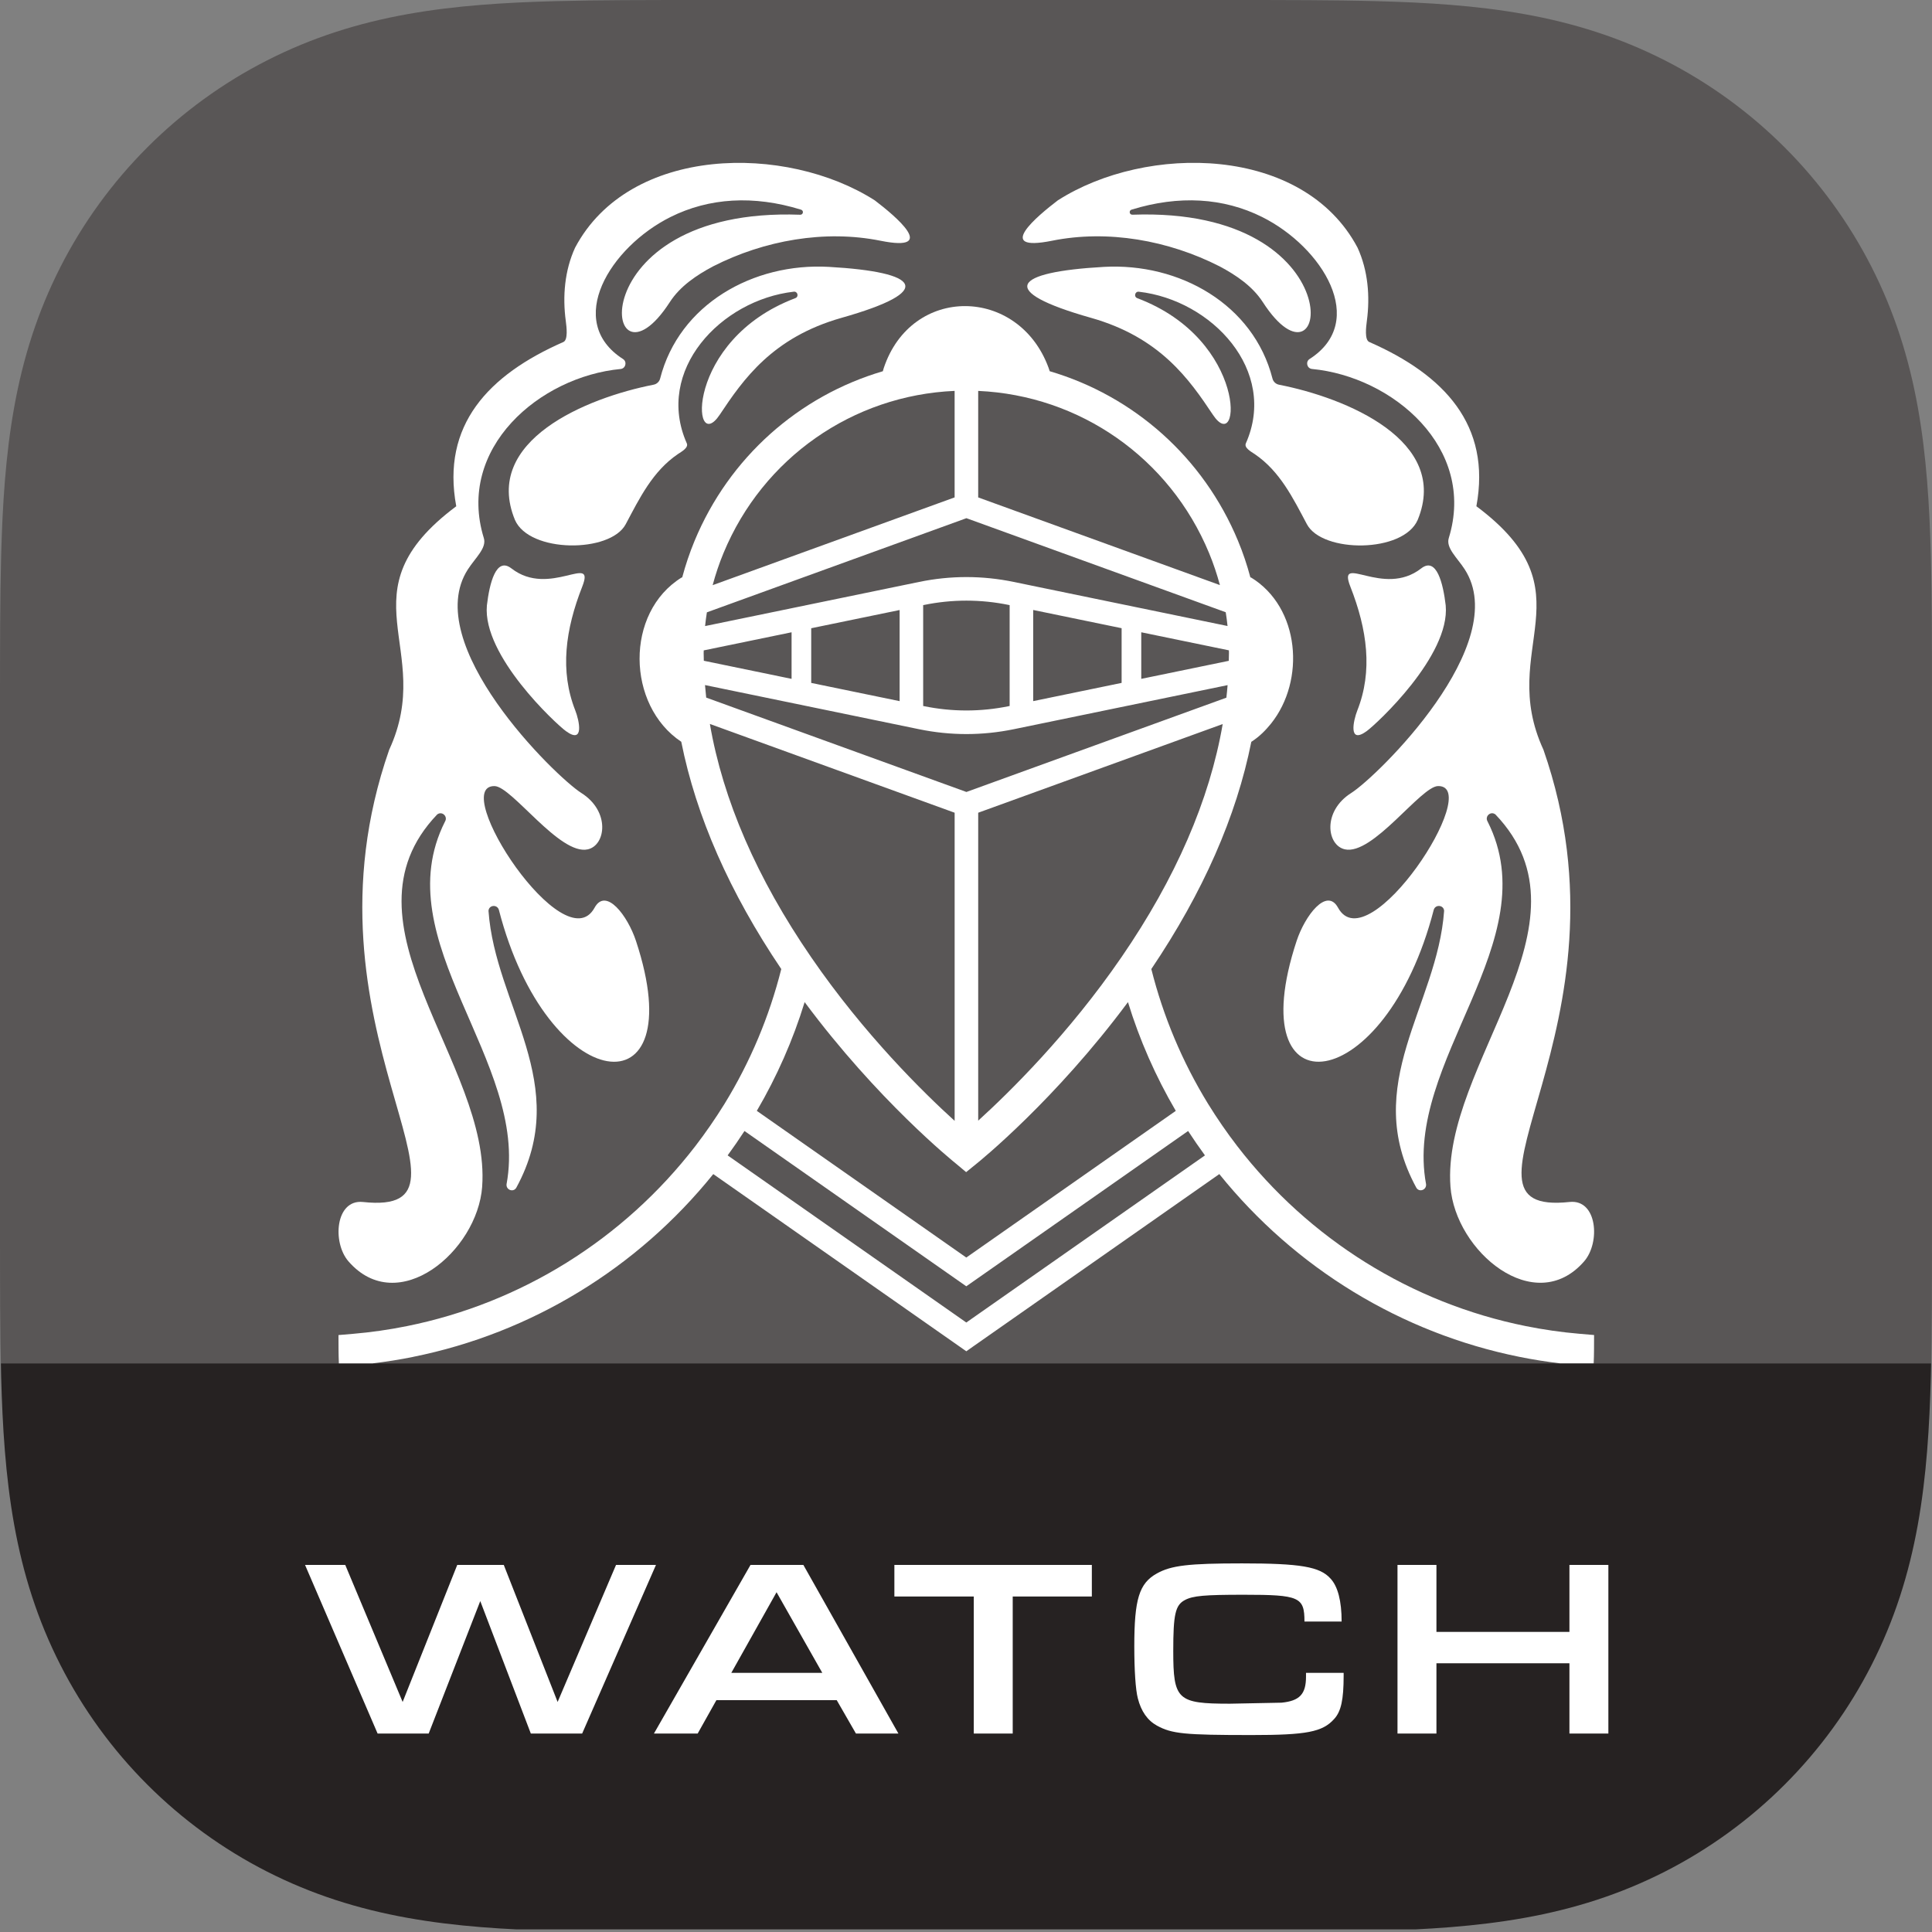
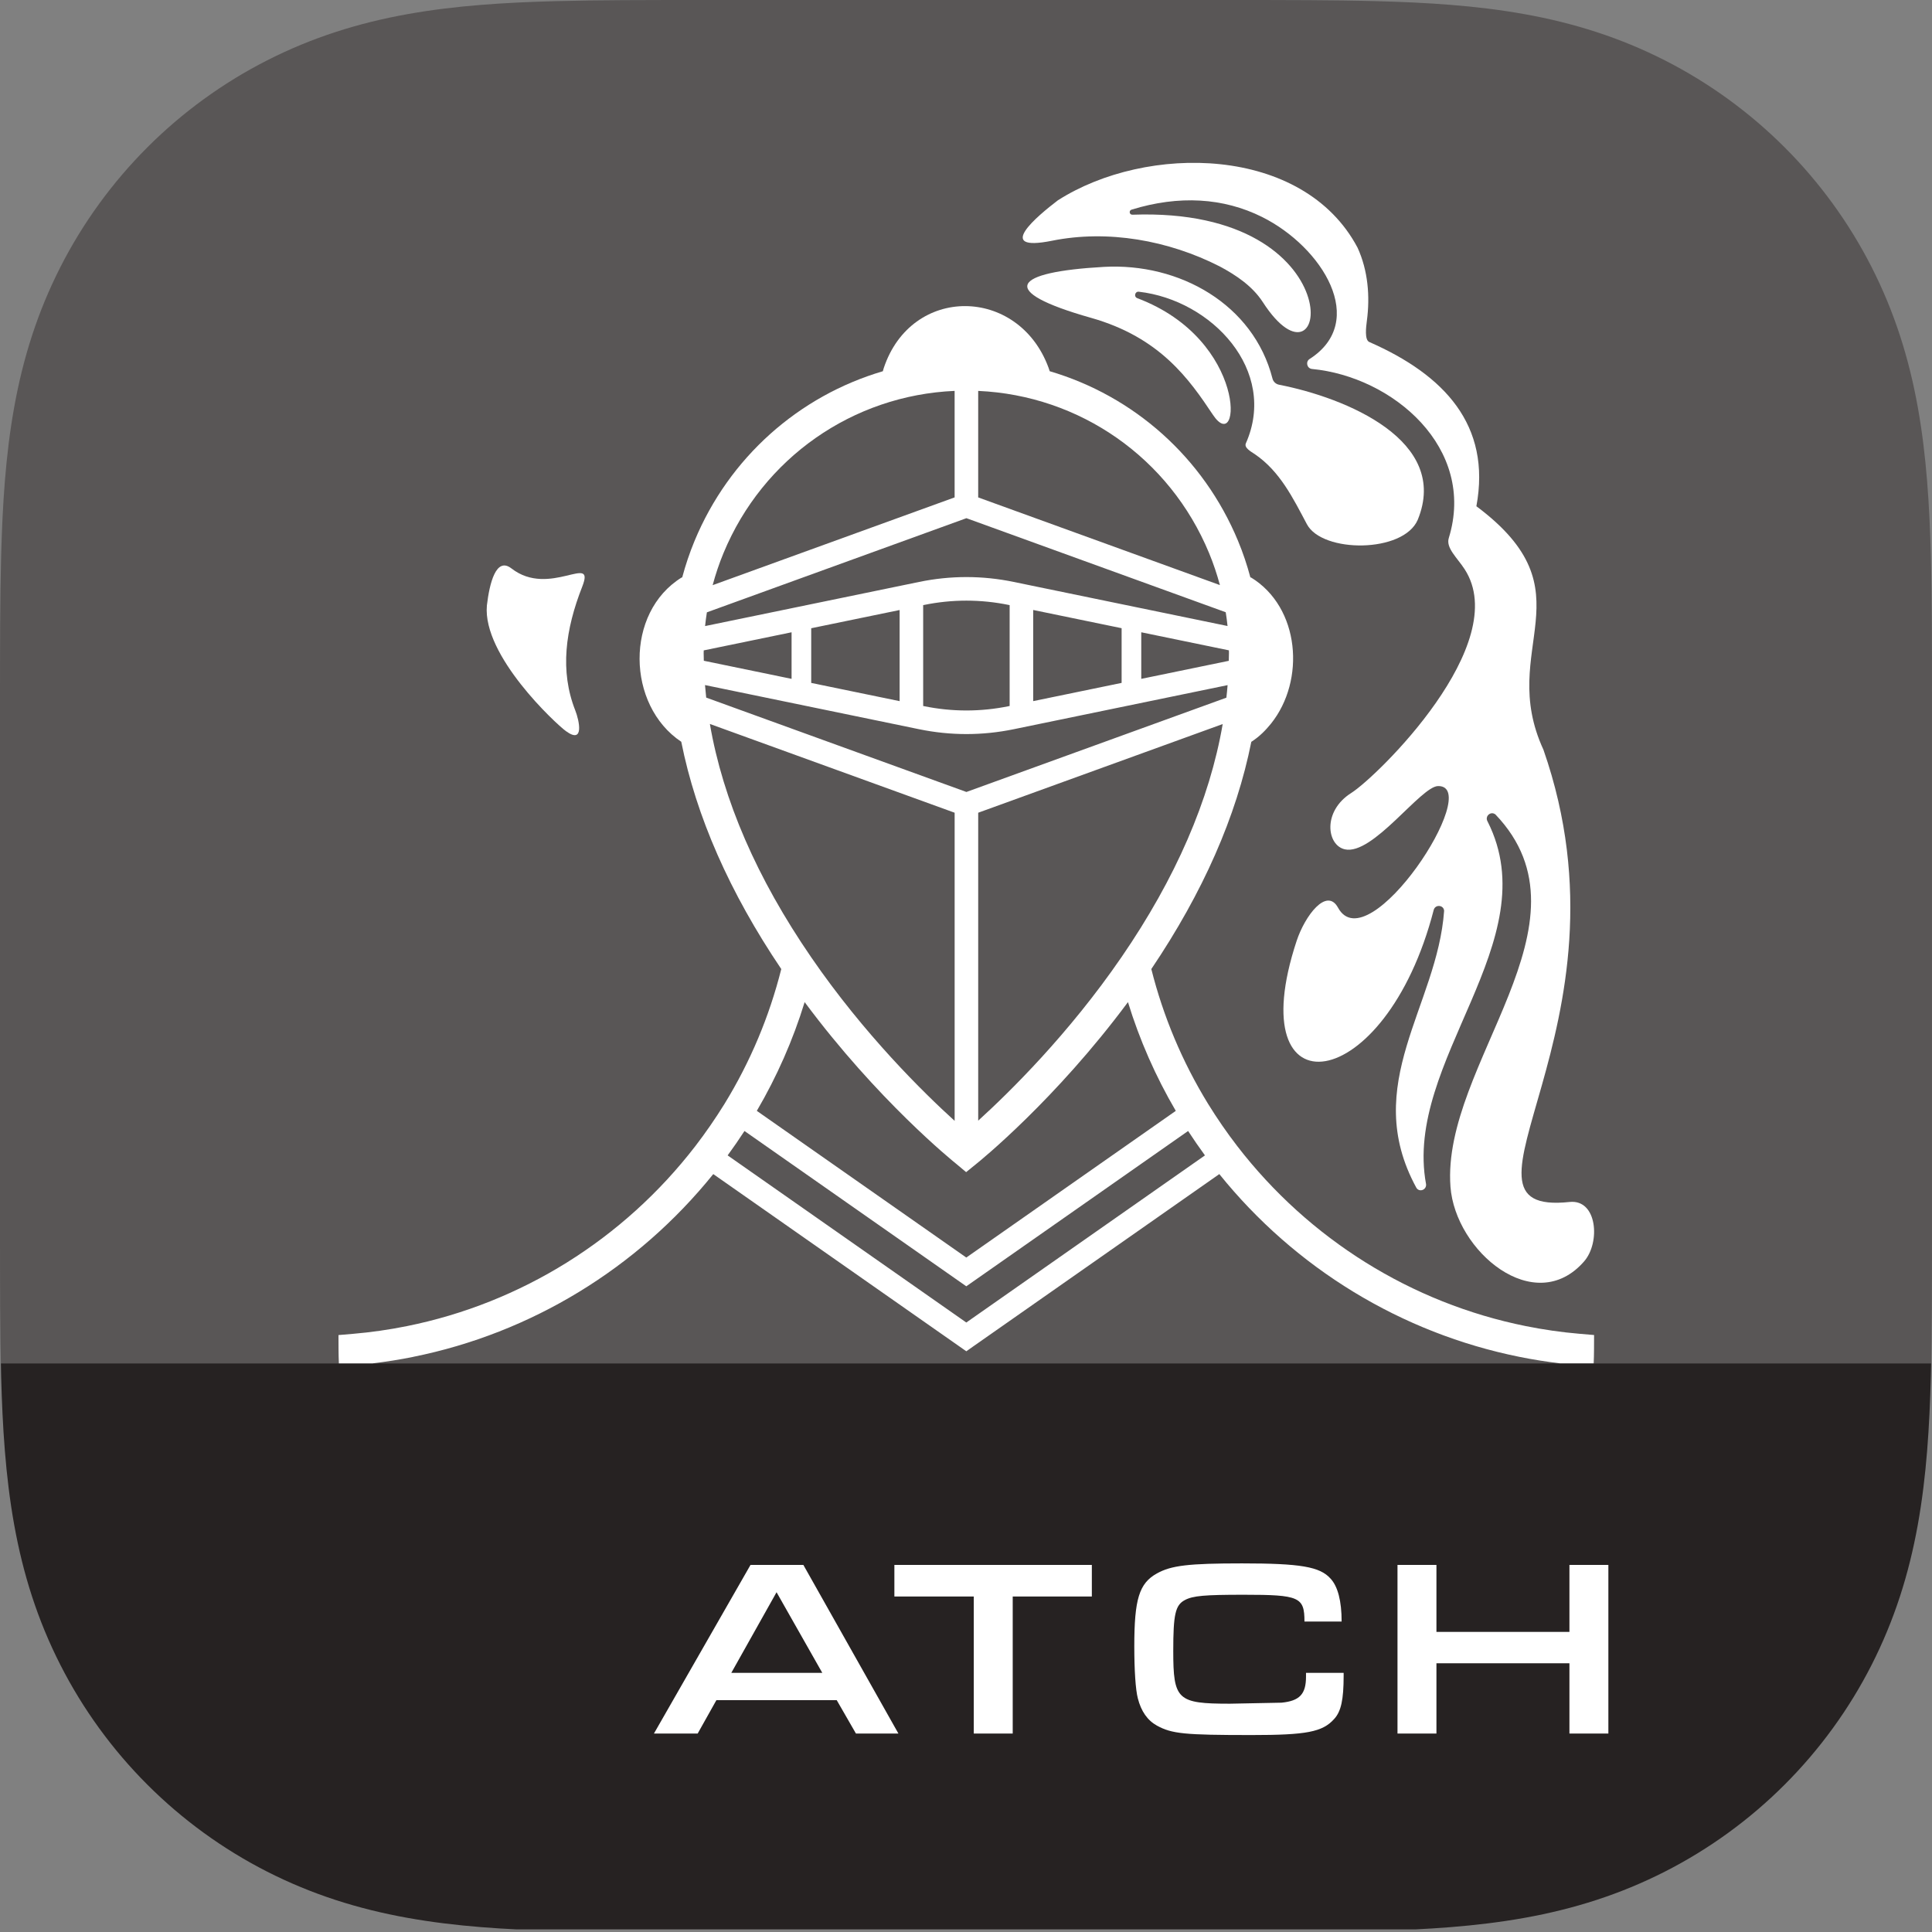
<svg xmlns="http://www.w3.org/2000/svg" id="App_Icon_Shape" data-name="App Icon Shape" viewBox="0 0 1024 1024">
  <rect x="0" y="0" width="1024" height="1024" fill="#808080" stroke="none" />
  <defs>
    <style>
      .cls-1 {
        fill: none;
      }

      .cls-2 {
        fill: #595656;
      }

      .cls-3 {
        fill: #fff;
      }

      .cls-4 {
        fill: #262222;
      }

      .cls-5 {
        clip-path: url(#clippath);
      }
    </style>
    <clipPath id="clippath">
      <path class="cls-1" d="M.08,693.73c.07,12,.21,23.99.53,35.98.71,26.13,2.25,52.49,6.89,78.34,4.71,26.22,12.4,50.62,24.53,74.44,11.92,23.41,27.49,44.84,46.07,63.41,18.58,18.58,40,34.15,63.41,46.07,23.82,12.12,48.22,19.82,74.44,24.53,25.84,4.65,52.2,6.18,78.34,6.89,11.99.33,23.99.46,35.98.53,14.24.09,28.48.08,42.73.08h278c14.24,0,28.48,0,42.73-.08,12-.07,23.99-.21,35.98-.53,26.13-.71,52.49-2.25,78.34-6.89,26.22-4.71,50.62-12.4,74.44-24.53,23.41-11.92,44.84-27.49,63.41-46.07,18.58-18.58,34.15-40,46.07-63.41,12.12-23.82,19.82-48.22,24.53-74.44,4.65-25.84,6.18-52.2,6.89-78.34.33-11.99.46-23.99.53-35.98.09-14.24.08-28.48.08-42.73v-278c0-14.24,0-28.48-.08-42.73-.07-12-.21-23.99-.53-35.98-.71-26.13-2.25-52.49-6.89-78.34-4.71-26.22-12.4-50.62-24.53-74.44-11.92-23.41-27.49-44.84-46.07-63.41-18.58-18.58-40-34.15-63.41-46.07-23.82-12.12-48.22-19.82-74.44-24.53-25.84-4.65-52.2-6.18-78.34-6.89-11.99-.33-23.99-.46-35.98-.53C679.48,0,665.24,0,651,0h-278C358.76,0,344.52,0,330.27.08c-12,.07-23.99.21-35.98.53-26.13.71-52.49,2.25-78.34,6.89-26.22,4.71-50.62,12.4-74.44,24.53-23.41,11.92-44.84,27.49-63.41,46.07-18.58,18.58-34.15,40-46.07,63.41-12.12,23.82-19.82,48.22-24.53,74.44-4.65,25.84-6.18,52.2-6.89,78.34-.32,11.99-.46,23.99-.53,35.98C0,344.52,0,358.76,0,373v278c0,14.24,0,28.48.08,42.73Z" />
    </clipPath>
  </defs>
  <g class="cls-5">
    <rect class="cls-2" x="0" width="1024" height="722.61" />
    <polygon class="cls-4" points="844.68 722.61 826.87 722.61 197.45 722.61 179.64 722.61 0 722.61 0 1022.61 1024 1022.61 1024 722.61 844.68 722.61" />
    <g>
-       <path class="cls-3" d="M182.99,829.44l30.42,72.63,28.94-72.63h24.66l28.54,72.63,30.96-72.63h21.17l-39.13,89.38h-27.2l-26.8-70.22-27.34,70.22h-27.07l-38.46-89.38h21.31Z" />
      <path class="cls-3" d="M379.7,901.13l-9.92,17.69h-23.18l51.19-89.38h28.01l50.38,89.38h-22.51l-10.18-17.69h-63.79ZM411.59,843.91l-23.99,42.75h48.24l-24.25-42.75Z" />
      <path class="cls-3" d="M516.12,846.19h-42.08v-16.75h104.66v16.75h-41.94v72.63h-20.64v-72.63Z" />
      <path class="cls-3" d="M712.16,886.65v1.47c0,12.73-1.34,19.03-5.09,23.05-6.16,6.83-14.61,8.44-43.69,8.44-35.64,0-42.21-.67-50.12-4.96-5.09-2.81-8.44-7.64-10.18-14.47-1.21-4.56-1.88-15.01-1.88-27.6,0-24.92,2.55-33.37,11.93-38.59,7.64-4.29,16.88-5.36,45.16-5.36,30.96,0,41.27,1.74,46.9,8.04,3.89,4.15,5.9,11.93,5.9,22.78h-19.7c0-13-2.68-14.2-32.16-14.2-20.9,0-26.93.54-31.22,2.81-5.09,2.68-6.16,7.64-6.16,26.93,0,26,2.14,28.01,30.02,28.01l27.34-.54c9.65-.94,13-4.56,13-13.8v-2.01h19.97Z" />
      <path class="cls-3" d="M740.7,829.44h20.64v35.51h70.49v-35.51h20.64v89.38h-20.64v-37.25h-70.49v37.25h-20.64v-89.38Z" />
    </g>
    <g>
      <path class="cls-3" d="M218.95,719.17c62.57-12.59,118.84-46.91,159.1-96.88,27.08,18.96,129.3,90.54,130.53,91.4l3.59,2.52,3.58-2.53c1.21-.85,103.43-72.43,130.51-91.39,40.25,49.97,96.53,84.29,159.1,96.88,7.08,1.43,14.28,2.57,21.5,3.43h17.82c.11-2.43.17-4.88.18-7.33l.03-7.68-7.65-.65c-9.57-.81-19.19-2.19-28.59-4.09-60.54-12.18-114.82-46.04-152.84-95.33-5.48-7.11-10.71-14.68-15.52-22.48-13.67-22.27-23.75-46.3-30.07-71.43,27.39-40.6,45.12-80.94,53.01-120.48.04,0,.07.01.07.01,4.44-2.89,7.57-6.17,10.34-9.58,18.38-22.91,15.41-61.66-10.64-77.53l-.26.06c-1.75-6.57-3.91-13.04-6.54-19.37-18.41-44.42-55.42-76.9-99.83-89.97-.3-.88-.63-1.87-.63-1.87-15.92-43.19-72.71-43.95-87.37.31,0,0-.23.79-.45,1.57-44.4,13.08-81.4,45.54-99.81,89.96-2.62,6.33-4.78,12.79-6.54,19.36-.11-.03-.2-.05-.2-.05-30.27,18.61-29.31,67.8-.3,87.11h.01c7.89,39.53,25.62,79.87,53.01,120.47-6.32,25.13-16.4,49.16-30.06,71.42-4.84,7.82-10.07,15.39-15.54,22.5-38.02,49.3-92.3,83.15-152.85,95.34-9.4,1.9-19.02,3.28-28.59,4.09l-7.65.65.03,7.68c.01,2.46.08,4.9.18,7.33h17.82c7.22-.86,14.42-2,21.5-3.43ZM594.37,507.37c-28.01,40.81-59.45,71.66-75.9,86.6v-163.21l129.59-47c-6.95,40.28-24.9,81.7-53.69,123.62ZM651.37,346.2c0,1.35-.07,2.7-.09,4.05l-46.39,9.56v-24.69l46.45,9.57c0,.5.04,1,.04,1.51ZM518.46,207.19c53.91,2.39,101.5,35.56,122.36,85.91,2.31,5.56,4.2,11.25,5.76,17.01l-128.12-46.47v-56.45ZM383.49,293.09c20.88-50.38,68.52-83.57,122.48-85.91v56.45l-128.25,46.52c1.55-5.78,3.45-11.48,5.77-17.06ZM374.66,324.55l137.56-49.9,137.44,49.85c.38,2.42.71,4.85.96,7.3l-113.31-23.36c-16.64-3.44-33.53-3.44-50.17,0l-113.43,23.39c.25-2.44.57-4.86.95-7.27ZM594.48,332.97v28.98l-46.86,9.66v-48.31l46.86,9.66ZM535.13,320.73v53.46l-.35.07c-14.97,3.08-30.16,3.08-45.13,0l-.35-.07v-53.46l.35-.07c14.97-3.08,30.16-3.08,45.13,0l.35.07ZM476.82,323.31v48.31l-46.86-9.66v-28.98l46.86-9.66ZM372.95,346.2c0-.49.03-.99.04-1.48l46.56-9.6v24.69l-46.51-9.59c-.02-1.34-.09-2.68-.09-4.02ZM373.67,363.1l113.46,23.4c8.32,1.71,16.71,2.57,25.09,2.57s16.76-.86,25.09-2.57l113.34-23.37c-.17,2.21-.39,4.43-.64,6.65l-137.79,49.98-137.92-50.02c-.24-2.21-.46-4.42-.63-6.63ZM376.25,383.71l129.73,47.05v163.32c-16.42-14.89-47.95-45.8-76.03-86.71-28.8-41.92-46.75-83.36-53.7-123.66ZM426.48,531.14c38.58,51.97,78.58,84.31,80.41,85.77l5.18,4.35,5.36-4.35c1.83-1.46,41.83-33.81,80.41-85.77,6.16,20.07,14.65,39.37,25.35,57.64-22.02,15.41-93.99,65.8-111.03,77.74-17.04-11.93-89.01-62.32-111.03-77.74,10.69-18.26,19.18-37.57,25.35-57.64ZM394.59,599.45c25.46,17.83,111.41,78,113.98,79.8l3.59,2.51,3.58-2.51c2.57-1.8,88.52-61.98,113.98-79.8,2.87,4.41,5.86,8.73,8.93,12.93-25.03,17.53-108.14,75.72-126.49,88.58-18.34-12.85-101.69-71.2-126.5-88.58,3.07-4.19,6.05-8.51,8.93-12.93Z" />
-       <path class="cls-3" d="M421.56,158.02c-58.9,22.21-55.09,84.34-40.09,61.8,12.46-18.72,27.91-40.98,64.57-51.36,50.46-14.28,41.3-24.29-6.72-27.01-40.12-2.27-79.39,19.86-89.44,59.21-.42,1.65-1.78,2.91-3.47,3.24-35.36,6.91-90.75,29.59-73.5,71.62,7.61,17.7,50.56,17.67,58.72,2.35,7.4-13.89,14.25-28.05,27.67-37.2,1.88-1.26,5.76-3.34,4.71-5.71-17.09-38.57,18-75.95,56.72-80.36,2.07-.23,2.78,2.68.84,3.41Z" />
      <path class="cls-3" d="M271.07,301.28c-8.16-6.35-11.64,7.94-13.01,19.63-2.4,26.62,36.61,62.76,41.85,66.57,9.96,7.26,7.07-5.67,5-10.93-8.26-20.93-5.27-42.83,3.7-65.65,7.14-18.18-17.34,6.11-37.54-9.63Z" />
-       <path class="cls-3" d="M255.55,628.95c4.79-65.03-79-139.51-23.86-197.24,2.48-2.01,5.83.94,4.18,3.71-32.09,63.48,44.72,126.98,32.62,192.18-.4,3.1,3.65,4.58,5.18,1.87,29.82-54.76-11.21-96.23-14.76-146.72.23-3.11,4.56-3.52,5.49-.55,25.72,99.62,103.17,108.83,72.69,16.54-4.44-13.45-15.95-28.6-21.95-17.64-15.99,29.24-77.43-64.74-53.05-64.46,9.17.1,34.61,36.9,49.46,33.53,9.55-2.17,11.96-20.14-3.41-29.86-13.79-8.72-85.76-79.09-60.1-118.61,3.99-6.14,10.01-11.28,8.4-16.5-14.73-47.69,29.6-85.59,72.59-89.64,2.62-.34,3.42-3.84,1.18-5.27-31.14-19.95-6.86-59.29,25.19-75.28,20.42-10.19,44.04-11.64,69.15-3.89,1.59.49,1.21,2.76-.46,2.69-119.18-4.32-104.68,101.39-69.08,46.32,5.45-8.44,14.14-14.28,22.95-18.97,27.08-13.79,59.18-19.51,88.75-13.56,31.15,6.27,7.67-13.22-3.04-21.39-47-30.06-130.01-29.33-158.86,25.05-5.55,12.1-6.7,25.81-4.93,38.91.4,3.06,1.29,9.97-1.28,11.1-39.8,17.44-64.75,44.08-56.78,87.06-61.3,45.77-10.57,74.99-35.54,129.05-51.43,147.38,58.44,247.48-13.9,239.7-14.63-1.52-16.38,21.48-7.68,31.47,26.16,30.07,68.33-5.3,70.86-39.6Z" />
      <path class="cls-3" d="M665.03,240.68c13.42,9.15,20.28,23.31,27.67,37.2,8.16,15.32,51.11,15.35,58.72-2.35,17.26-42.03-38.14-64.71-73.5-71.62-1.69-.33-3.05-1.59-3.47-3.24-10.05-39.35-49.32-61.48-89.44-59.21-48.03,2.71-57.18,12.73-6.72,27.01,36.65,10.38,52.1,32.64,64.57,51.36,15,22.54,18.81-39.6-40.09-61.8-1.95-.74-1.23-3.65.84-3.41,38.73,4.42,73.81,41.8,56.72,80.36-1.05,2.38,2.83,4.45,4.71,5.71Z" />
-       <path class="cls-3" d="M724.41,387.48c5.24-3.82,44.25-39.95,41.85-66.57-1.37-11.69-4.85-25.98-13.01-19.63-20.2,15.74-44.68-8.55-37.54,9.63,8.97,22.82,11.96,44.72,3.7,65.65-2.08,5.25-4.97,18.19,5,10.93Z" />
      <path class="cls-3" d="M557.61,127.59c29.56-5.94,61.66-.23,88.75,13.56,8.81,4.69,17.49,10.53,22.95,18.97,35.6,55.08,50.1-50.64-69.08-46.32-1.66.07-2.05-2.2-.46-2.69,25.11-7.75,48.73-6.3,69.15,3.89,32.05,15.99,56.33,55.34,25.19,75.28-2.23,1.43-1.43,4.93,1.18,5.27,42.99,4.06,87.32,41.95,72.59,89.64-1.61,5.22,4.41,10.36,8.4,16.5,25.66,39.52-46.31,109.89-60.1,118.61-15.37,9.72-12.96,27.68-3.41,29.86,14.85,3.37,40.29-33.43,49.46-33.53,24.38-.28-37.06,93.7-53.05,64.46-6-10.96-17.51,4.19-21.95,17.64-30.47,92.29,46.97,83.08,72.69-16.54.92-2.97,5.26-2.55,5.49.55-3.55,50.49-44.57,91.96-14.76,146.72,1.53,2.71,5.58,1.23,5.18-1.87-12.1-65.2,64.71-128.7,32.62-192.18-1.65-2.77,1.7-5.72,4.18-3.71,55.14,57.73-28.65,132.21-23.86,197.24,2.53,34.3,44.7,69.67,70.86,39.6,8.7-10,6.95-32.99-7.68-31.47-72.34,7.77,37.53-92.32-13.9-239.7-24.96-54.06,25.76-83.28-35.54-129.05,7.97-42.97-16.98-69.61-56.78-87.06-2.57-1.13-1.68-8.04-1.28-11.1,1.76-13.09.62-26.81-4.93-38.91-28.85-54.39-111.86-55.11-158.86-25.05-10.71,8.17-34.2,27.66-3.04,21.39Z" />
    </g>
  </g>
</svg>